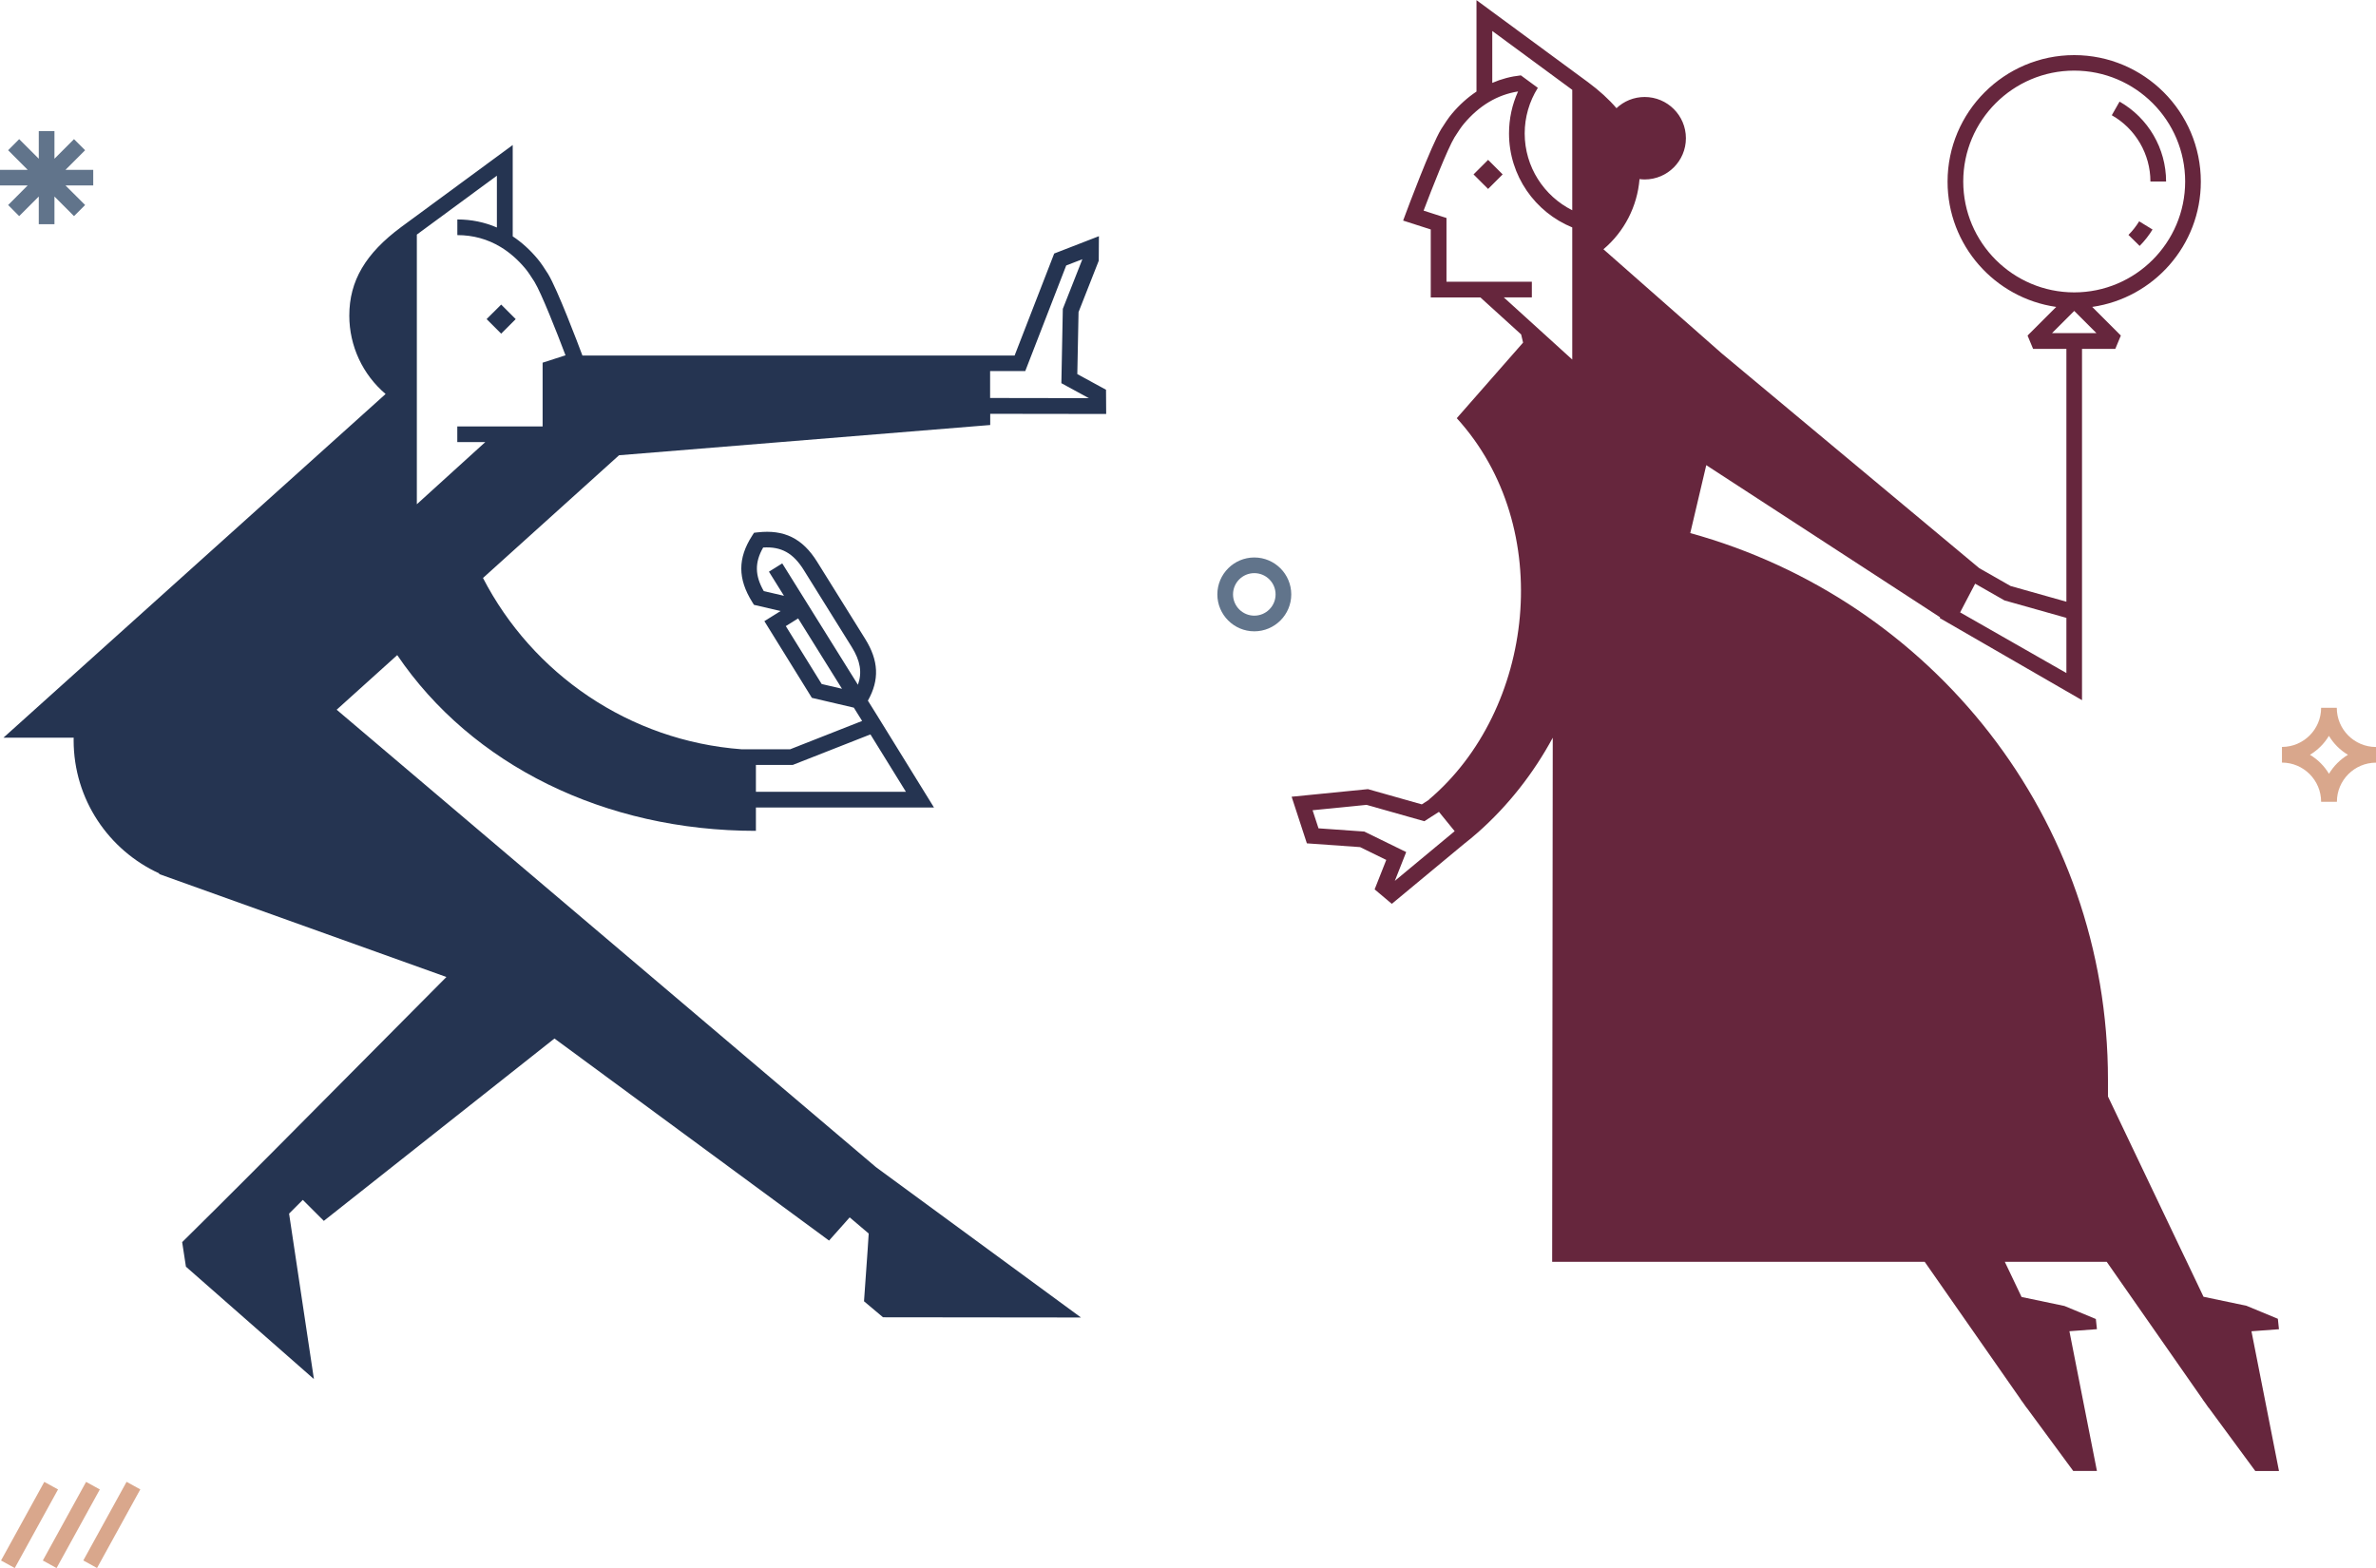
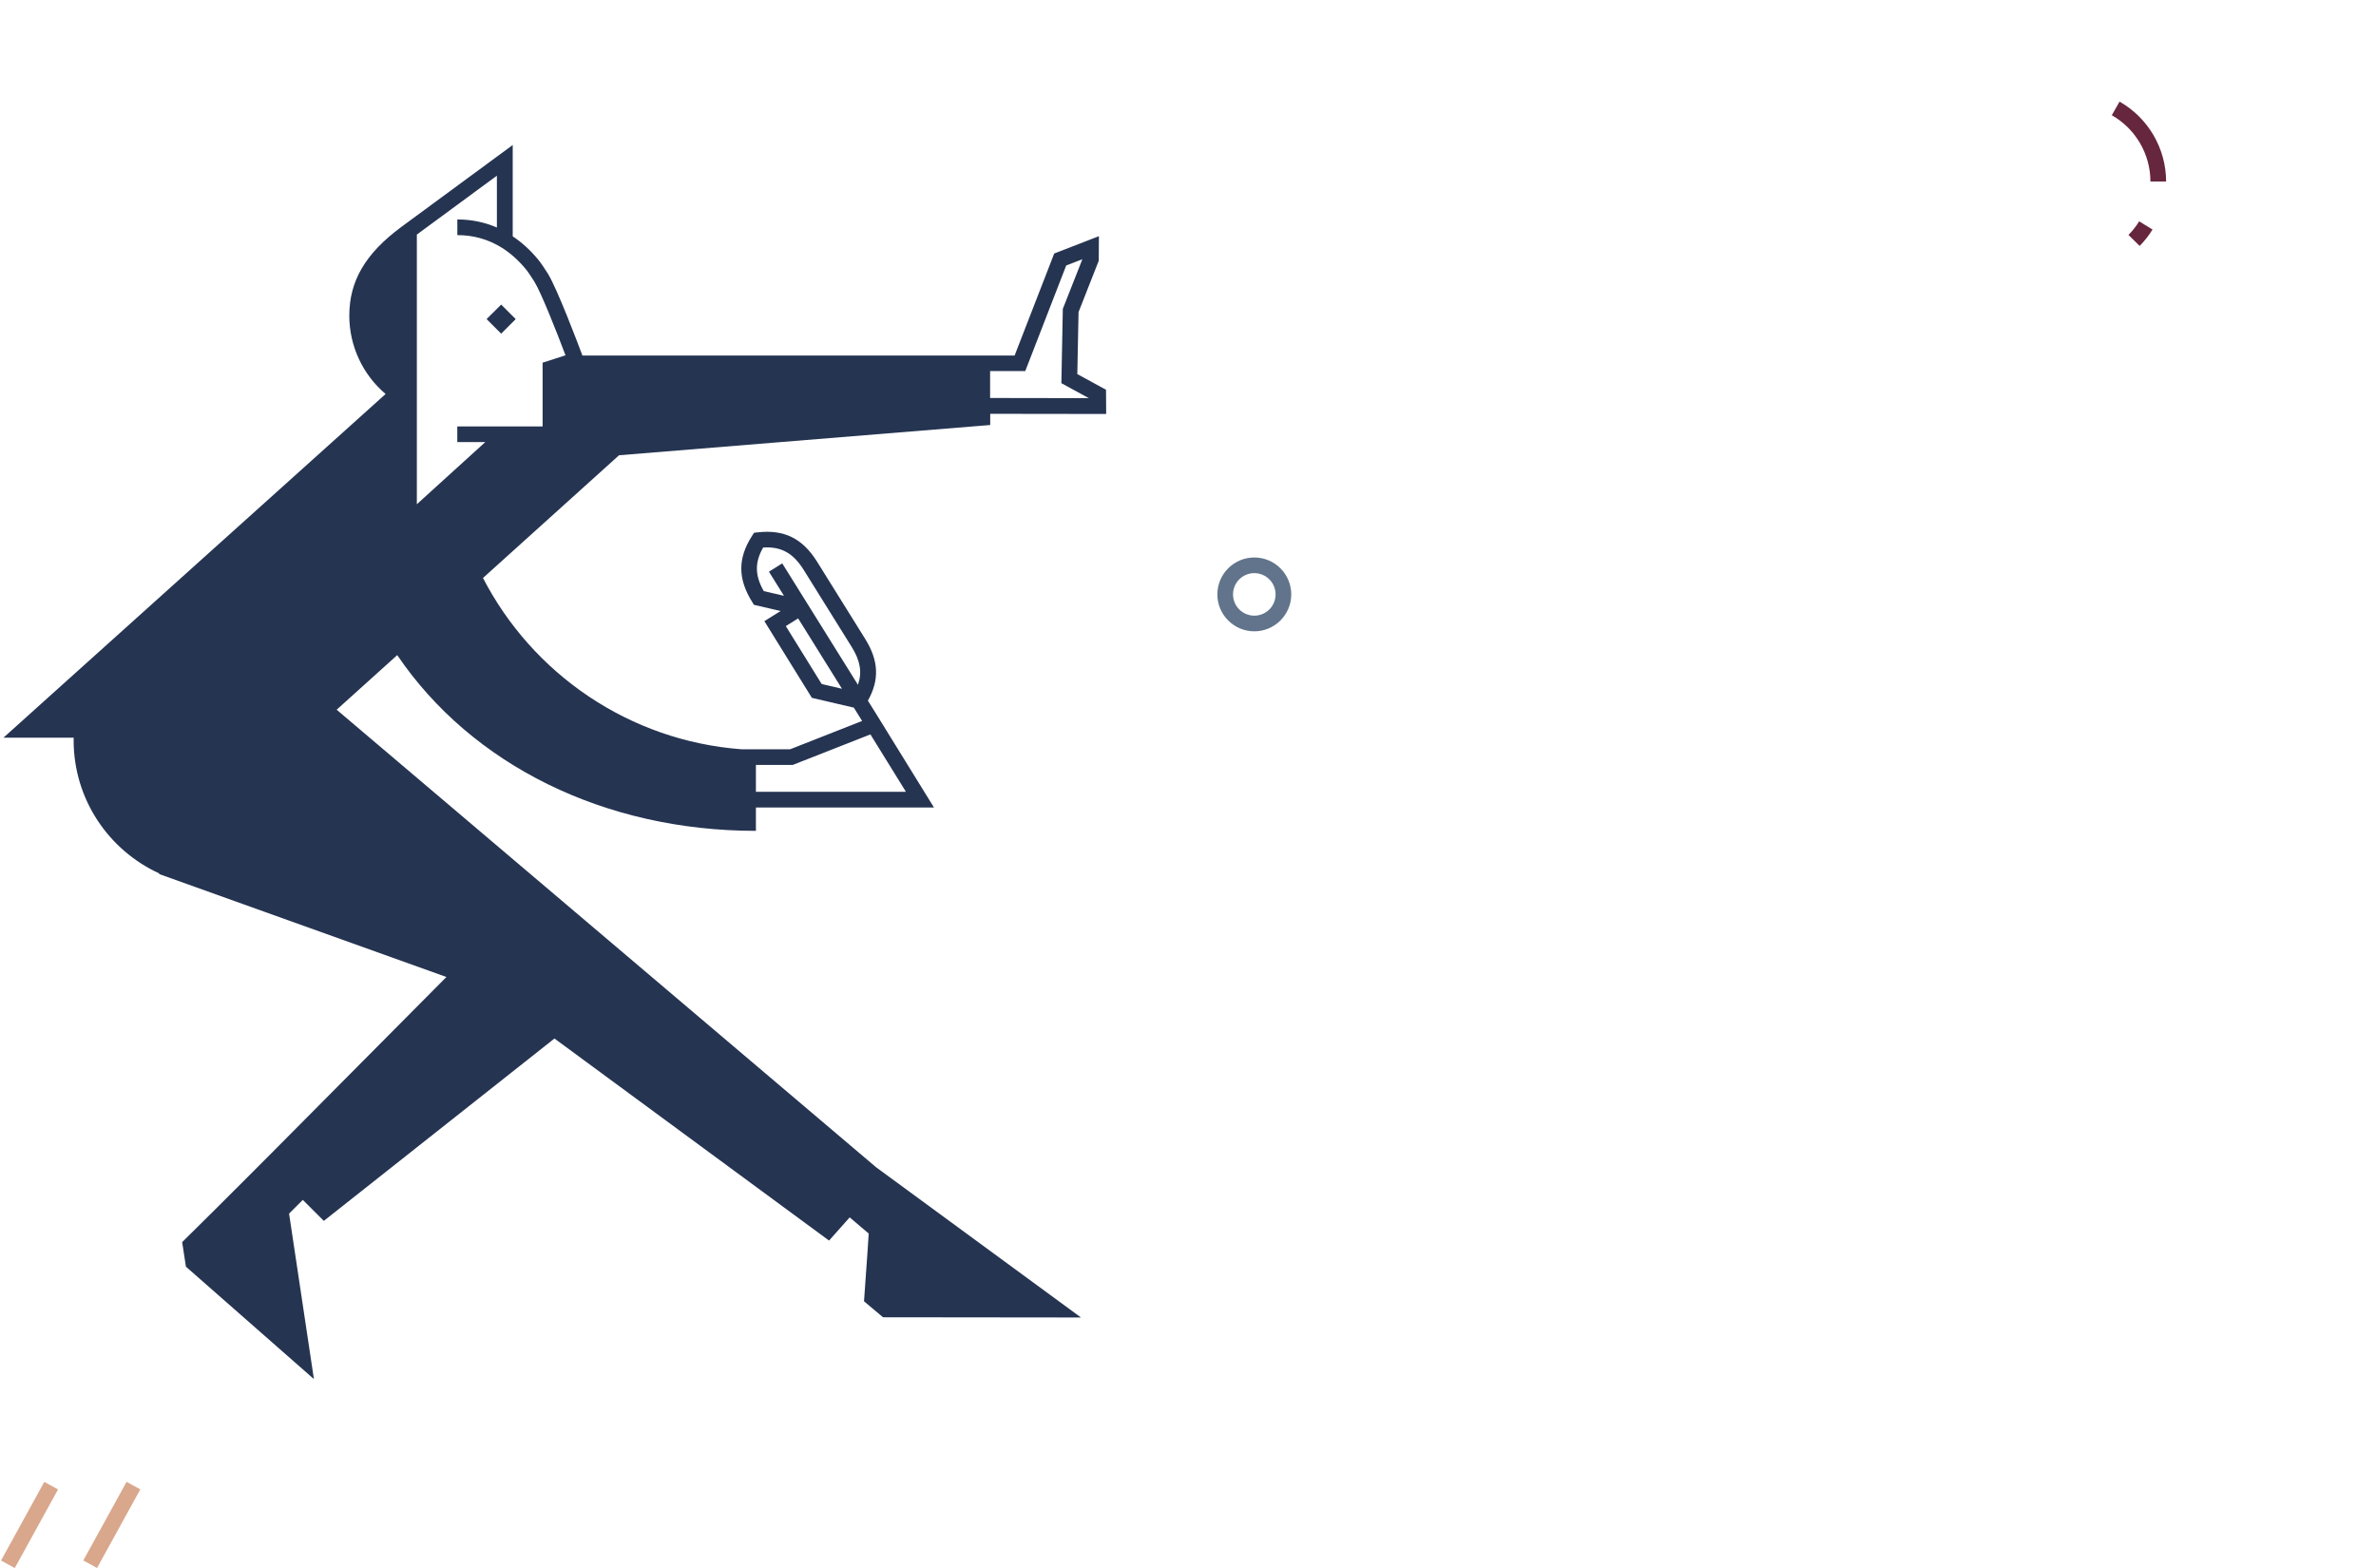
<svg xmlns="http://www.w3.org/2000/svg" width="847" height="559" viewBox="0 0 847 559" fill="none">
  <g clip-path="url(#clip0_649_413)">
    <path d="M178.653 108.584L173.467 113.767L178.653 118.951L183.84 113.767L178.653 108.584Z" fill="#253451" />
    <path d="M120.026 253.018L141.608 233.559C168.182 272.745 215.513 296.214 269.468 296.214V287.886H332.947L315.973 260.406L314.226 257.585L312.594 254.937L309.387 249.794C313.573 242.368 313.247 235.498 308.389 227.726L291.281 200.265C286.096 191.956 279.568 188.732 270.121 189.787L268.796 189.941L268.086 191.054C262.959 199.056 262.978 206.348 268.163 214.657L268.777 215.636L278.262 217.843L272.483 221.451L289.418 248.796L304.376 252.289L307.333 257.029L281.642 267.142H264.495C224.211 264.167 189.803 240.161 172.176 206.06L220.678 162.307L352.993 151.523V147.531L394.333 147.589L394.276 138.953L384.041 133.369L384.483 111.263L391.683 92.955L391.741 84.205L375.804 90.384L361.691 126.749H352.993H207.621C206.028 122.469 198.674 103.068 195.371 97.657C194.411 96.103 192.606 93.378 191.608 92.265C188.939 89.06 185.963 86.373 182.775 84.262V51.697L143.067 80.904C130.26 90.384 124.519 100.171 124.519 112.529C124.519 123.352 129.3 133.542 137.46 140.469L1.229 262.997H26.267C26.267 263.304 26.248 263.591 26.248 263.899C26.248 285.007 38.786 303.18 56.816 311.413L56.701 311.604L159.139 348.315L99.423 408.456L89.899 418.012L77.764 430.14L64.938 442.844L66.282 451.594L111.904 491.663L103.052 432.673L107.948 427.78L115.437 435.264L197.656 370.249L295.543 442.287L302.897 434.016L309.675 439.773L309.311 445.434L308.005 463.933L314.783 469.633L385.347 469.71L312.248 416.093L120.026 253.037V253.018ZM272.06 195.199C278.512 194.796 282.775 197.195 286.519 203.201L303.627 230.662C306.68 235.574 307.41 239.719 305.835 244.133L278.858 200.86L274.115 203.815L279.472 212.412L272.272 210.743C269.084 205.178 269.007 200.534 272.041 195.218L272.06 195.199ZM292.913 243.864L280.125 223.216L284.522 220.472L300.152 245.553L292.913 243.864ZM282.659 272.687L310.29 261.826L322.943 282.282H269.468V272.707H282.659V272.687ZM365.493 132.275L380.086 94.644L385.846 92.418L378.876 110.111L378.358 136.612L388.15 141.947L352.955 141.89V132.295H365.474L365.493 132.275ZM177.149 81.115C172.752 79.216 168.029 78.237 163.036 78.237V83.821C168.624 83.821 173.808 85.241 178.474 88.062C181.661 89.981 184.618 92.572 187.307 95.796C187.921 96.486 189.476 98.751 190.532 100.478C192.952 104.431 198.347 118.075 201.592 126.672L193.432 129.301V152.022H163.017V157.606H173.002L148.597 179.77V83.629L177.13 62.636V81.115H177.149Z" fill="#253451" />
-     <path d="M812.398 473.797L812.014 470.17L800.801 465.526L785.516 462.322L779.545 449.791L777.49 445.511L751.454 390.916V385.006C751.454 291.455 688.455 213.756 602.549 190.056L608.252 165.839L691.604 220.069L691.469 220.338L742.199 249.621V124.389H754.065L756.043 119.63L745.828 109.421C767.698 106.293 784.556 87.467 784.556 64.766C784.556 39.877 764.299 19.65 739.415 19.65C714.53 19.65 694.273 39.896 694.273 64.766C694.273 87.467 711.131 106.293 733.001 109.421L722.786 119.63L724.764 124.389H736.63V214.523L716.738 208.92L705.582 202.568L613.801 126.02L571.597 88.868C579.047 82.574 583.674 73.574 584.461 63.845C585.057 63.921 585.671 63.979 586.286 63.979C594.408 63.979 600.994 57.397 600.994 49.28C600.994 41.162 594.408 34.58 586.286 34.58C582.388 34.58 578.874 36.096 576.243 38.572C573.536 35.386 570.157 32.316 566.048 29.265L526.34 0.058V32.642C523.171 34.753 520.214 37.401 517.565 40.567C516.528 41.738 514.723 44.463 513.763 46.017C510.115 51.985 501.57 74.936 501.205 75.915L500.188 78.64L510.038 81.806V106.043H527.741L542.257 119.227L542.949 122.143L519.312 149.086C554.93 188.195 546.962 253.306 509.385 285.065L509.423 285.123L506.851 286.773L487.649 281.342L460.441 284.048L465.875 300.666L484.846 302.01L494.178 306.577L490.03 317.074L496.155 322.236L522.096 300.705H522.115C523.69 299.477 525.226 298.191 526.724 296.867H526.762V296.848C537.764 287.118 546.712 275.605 553.528 263.016L553.317 449.848H686.112L720.348 498.917V498.974L721.212 500.145L722.441 501.91V501.834L739.069 524.42H747.517L737.706 474.603L747.517 473.874L747.133 470.247L735.939 465.603L720.655 462.398L714.683 449.867H751.012L785.248 498.936V498.993L786.112 500.164L787.341 501.93V501.853L803.969 524.439H812.417L802.605 474.622L812.417 473.893L812.398 473.797ZM699.86 64.708C699.86 42.908 717.602 25.177 739.415 25.177C761.227 25.177 778.969 42.908 778.969 64.708C778.969 86.508 761.227 104.239 739.415 104.239C717.602 104.239 699.86 86.508 699.86 64.708ZM739.415 110.841L747.345 118.766H731.504L739.434 110.841H739.415ZM497.231 314.042L501.282 303.775L486.344 296.464L470.023 295.313L467.911 288.865L487.15 286.946L507.753 292.779L512.956 289.44L518.563 296.33L497.212 314.061L497.231 314.042ZM736.63 220.28V239.95L698.747 218.323L704.104 208.095L714.568 214.063L736.63 220.28ZM531.946 11.034L560.479 32.028V34.715V74.956C550.437 69.928 543.525 59.546 543.525 47.572C543.525 41.795 545.157 36.192 548.21 31.318L542.161 26.866C538.609 27.25 535.191 28.151 531.966 29.552V11.034H531.946ZM515.645 100.44V77.719L507.484 75.09C510.441 67.299 516.067 52.926 518.544 48.896C519.6 47.169 521.175 44.904 521.827 44.156C527.28 37.651 533.77 33.774 541.163 32.604C539.032 37.267 537.937 42.352 537.937 47.572C537.937 62.693 547.269 75.685 560.479 81.077V128.188L536.075 106.024H546.078V100.44H515.664H515.645Z" fill="#66263D" />
-     <path d="M530.478 56.993L525.291 62.177L530.478 67.36L535.664 62.177L530.478 56.993Z" fill="#66263D" />
    <path d="M758.769 83.763L762.744 87.678C764.491 85.912 766.046 83.936 767.333 81.825L762.571 78.908C761.496 80.654 760.209 82.305 758.75 83.763H758.769Z" fill="#66263D" />
    <path d="M766.584 64.708H772.171C772.171 52.964 765.816 42.045 755.581 36.23L752.816 41.086C761.303 45.902 766.584 54.96 766.584 64.708Z" fill="#66263D" />
    <path d="M447.137 198.75C439.879 198.75 433.965 204.66 433.965 211.914C433.965 219.168 439.879 225.078 447.137 225.078C454.395 225.078 460.309 219.168 460.309 211.914C460.309 204.66 454.395 198.75 447.137 198.75ZM447.137 219.494C442.951 219.494 439.552 216.097 439.552 211.914C439.552 207.73 442.951 204.334 447.137 204.334C451.323 204.334 454.721 207.73 454.721 211.914C454.721 216.097 451.323 219.494 447.137 219.494Z" fill="#61748B" />
-     <path d="M846.981 266.316C839.281 266.316 833.021 260.041 833.021 252.346H827.434C827.434 260.041 821.174 266.297 813.475 266.297V271.881C821.174 271.881 827.434 278.157 827.434 285.852H833.06C833.06 278.157 839.319 271.901 847.019 271.901V266.316C847.019 266.316 847.019 266.316 847 266.316H846.981ZM830.237 275.873C828.567 273.09 826.243 270.768 823.459 269.099C826.224 267.429 828.547 265.127 830.218 262.344C831.888 265.127 834.212 267.449 836.996 269.099C834.231 270.768 831.908 273.09 830.237 275.873Z" fill="#D9A78C" />
    <path d="M15.792 528.317L0.367 556.347L5.263 559.038L20.688 531.008L15.792 528.317Z" fill="#D9A78C" />
-     <path d="M30.691 528.318L15.266 556.348L20.162 559.039L35.587 531.009L30.691 528.318Z" fill="#D9A78C" />
    <path d="M45.12 528.301L29.695 556.331L34.591 559.022L50.016 530.992L45.12 528.301Z" fill="#D9A78C" />
-     <path d="M33.237 60.544H23.349L30.338 53.559L26.382 49.605L19.412 56.591V46.727H13.825V56.591L6.836 49.605L2.899 53.559L9.869 60.544H0V66.109H9.869L2.899 73.094L6.836 77.047L13.825 70.062V79.925H19.412V70.062L26.382 77.047L30.338 73.094L23.349 66.109H33.237V60.544Z" fill="#61748B" />
  </g>
  <defs>
    <clipPath id="clip0_649_413">
      <rect width="847" height="559" fill="white" />
    </clipPath>
  </defs>
</svg>